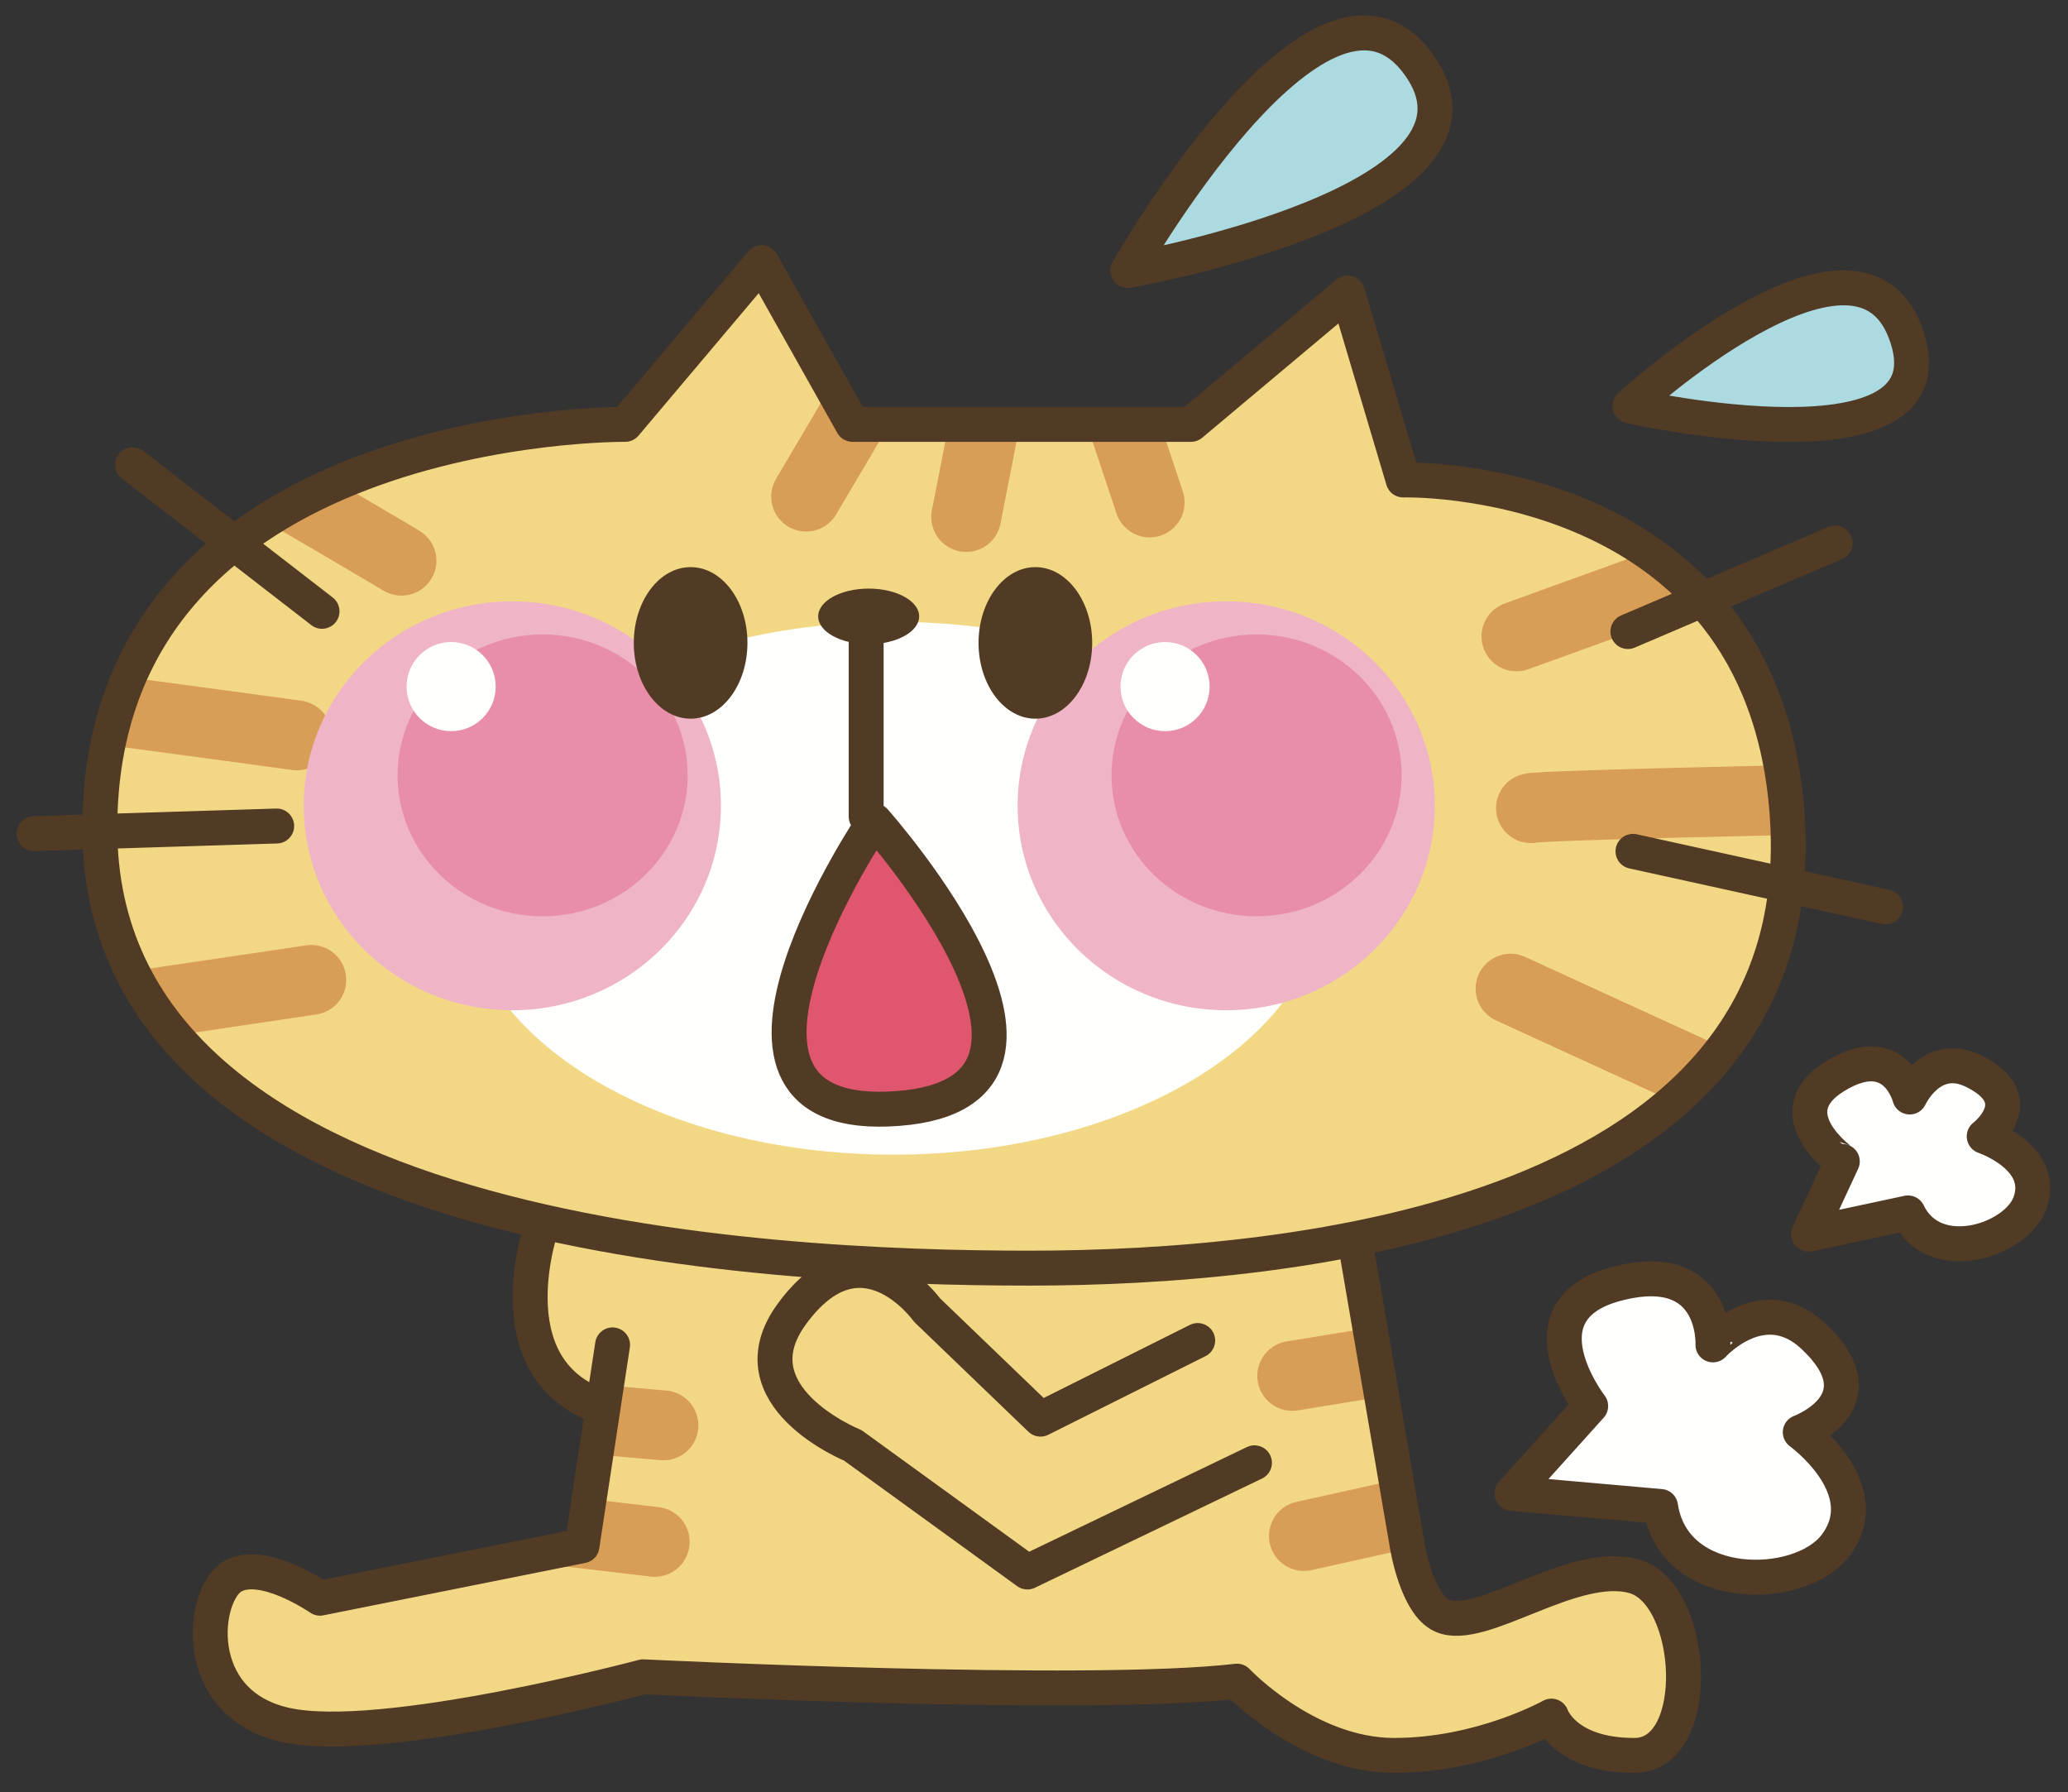
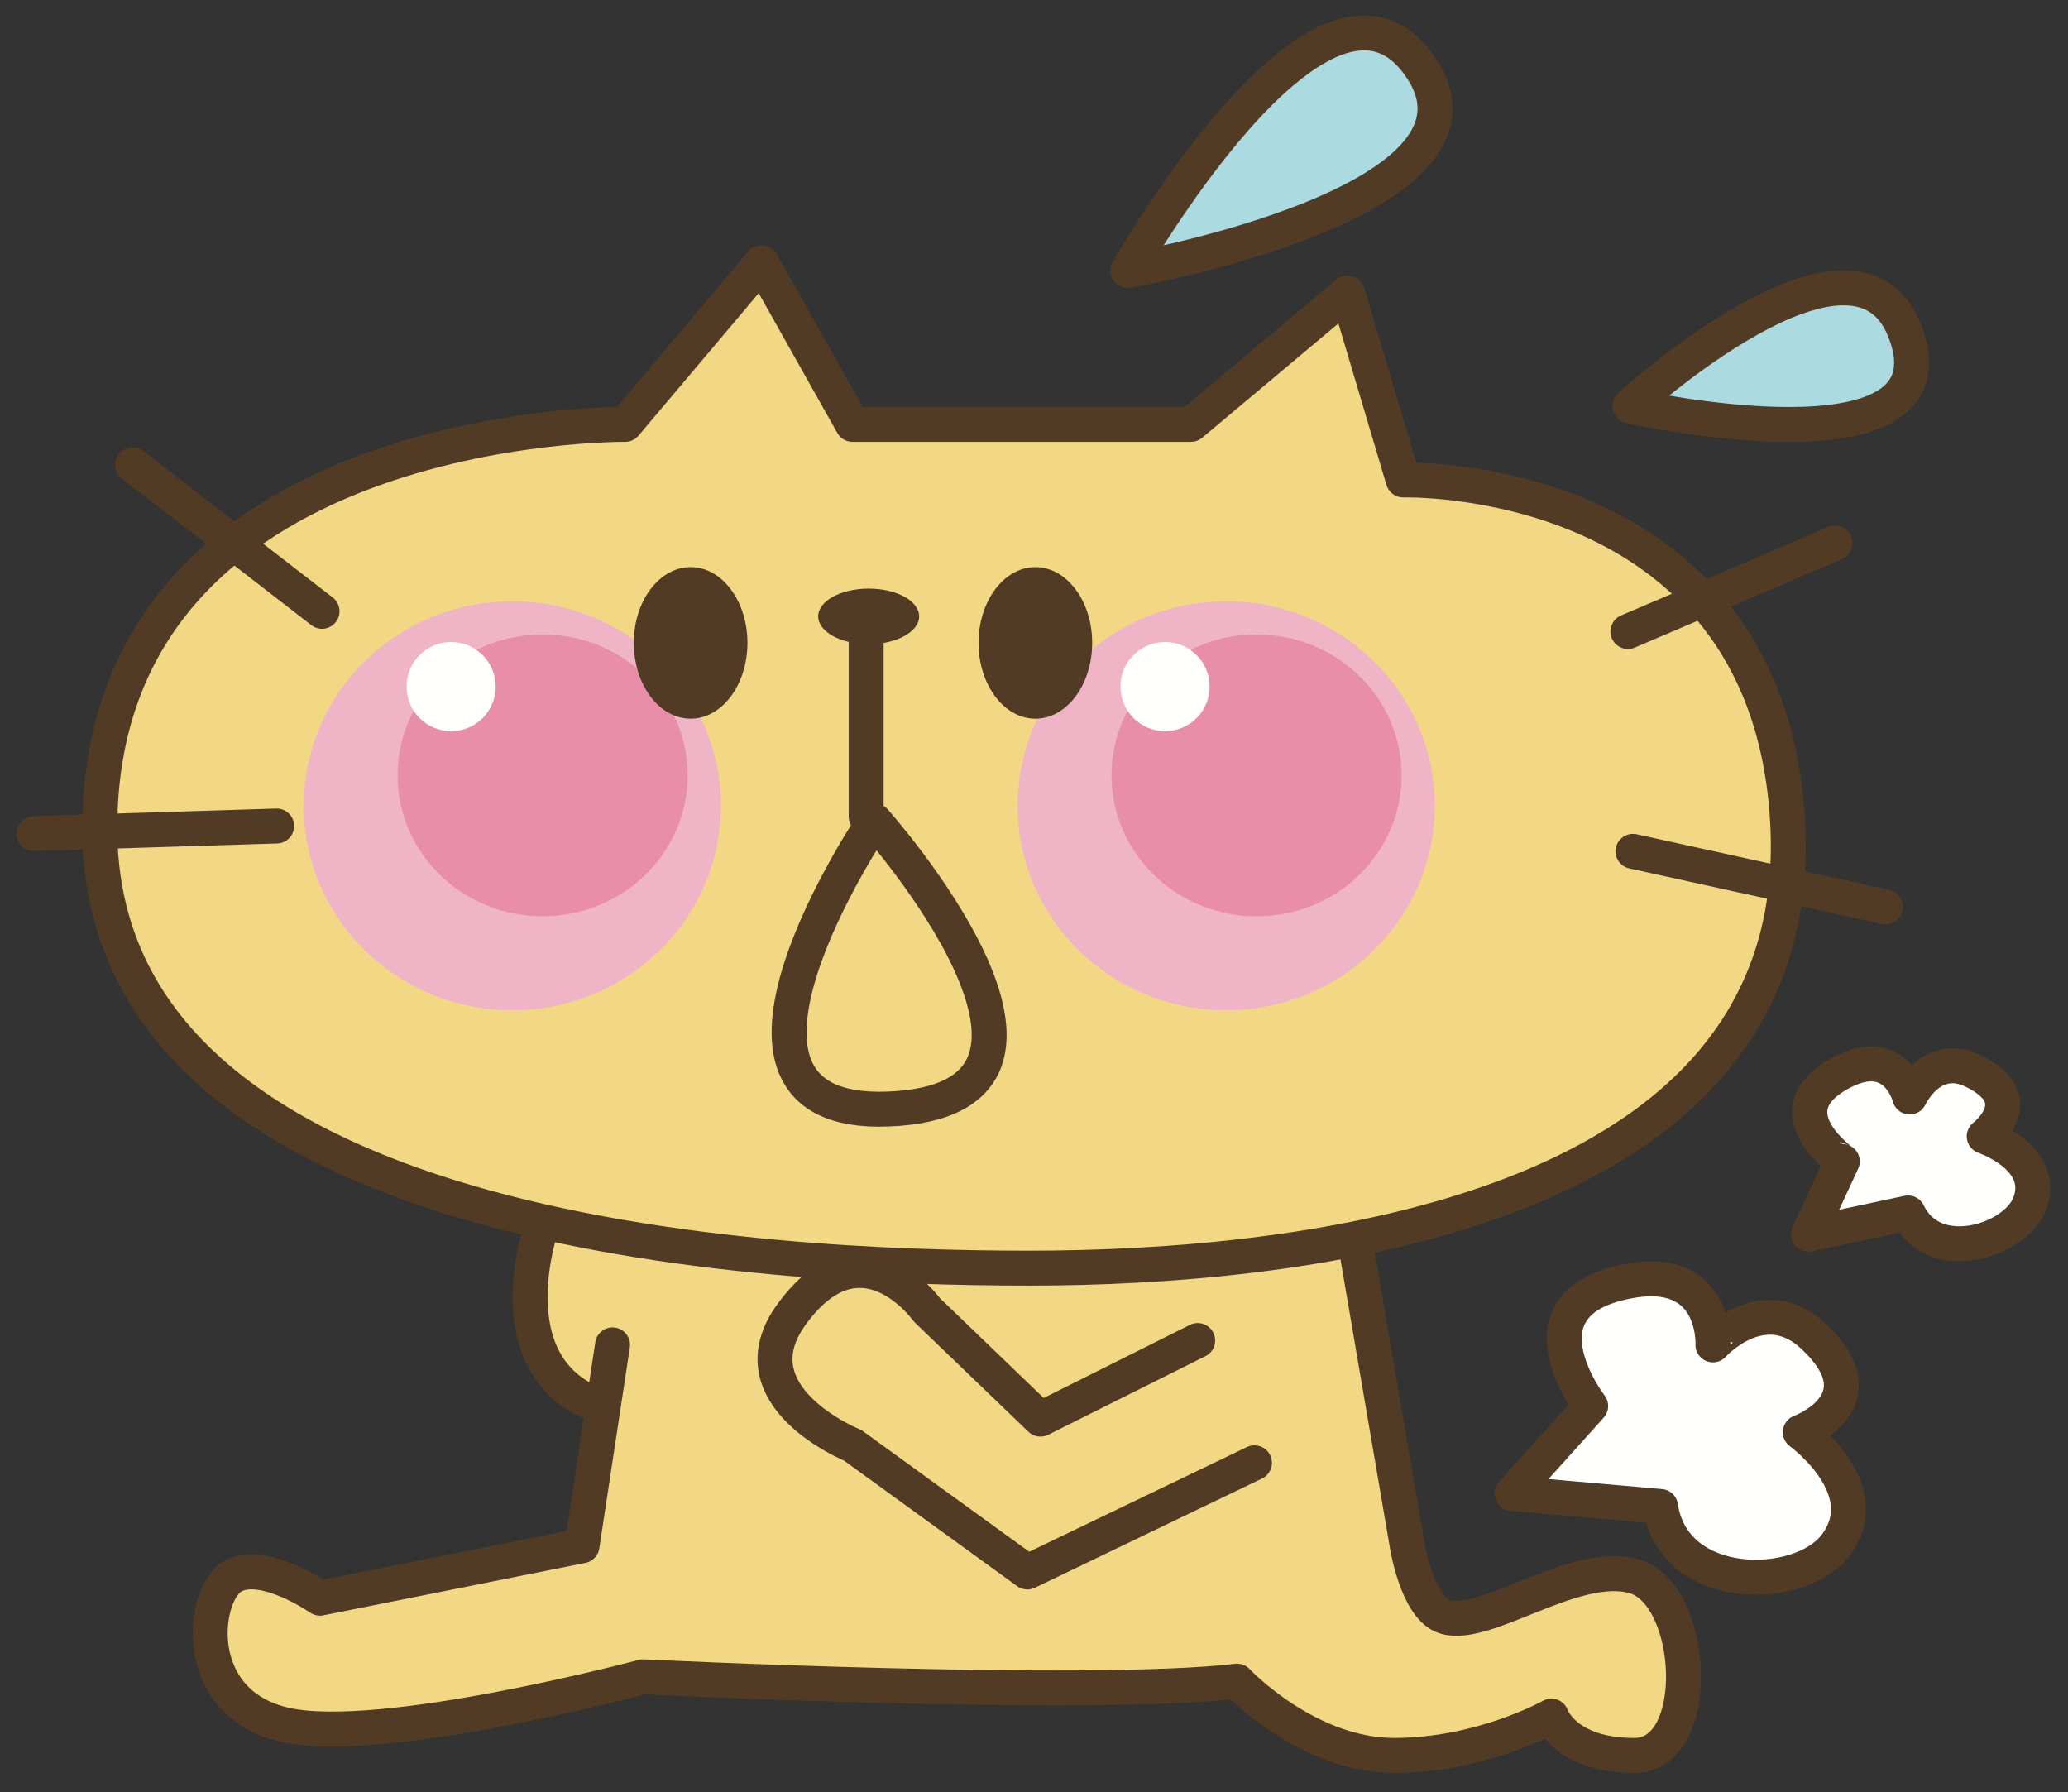
<svg xmlns="http://www.w3.org/2000/svg" version="1.1" x="0" y="0" width="592" height="513" viewBox="0, 0, 592, 513">
  <rect x="0" y="0" width="592" height="513" fill="#333333" stroke="none" />
  <defs>
    <clipPath id="Clip_1">
      <path d="M511.586,232.813 C504.344,134.484 401.687,137.375 401.687,137.375 L385.766,83.859 L340.937,121.461 L244.047,121.461 L218.016,75.187 L178.969,121.461 C178.969,121.461 28.578,120.015 28.578,237.14 C28.578,303.75 90.281,335.258 157.328,350.078 C141.43,392.133 170.766,404.64 170.766,404.64 L166.609,442.438 L91.609,457.438 C91.609,457.438 75.359,446.188 66.609,451.187 C57.859,456.187 54.109,487.438 81.609,493.687 C109.109,499.937 184.109,479.938 184.109,479.938 C184.109,479.938 311.609,486.187 354.109,481.187 C354.109,481.187 374.109,502.438 399.109,502.438 C424.109,502.438 444.109,491.188 444.109,491.188 C444.109,491.188 447.859,502.438 467.859,502.438 C487.859,502.438 485.359,456.187 467.859,451.187 C450.359,446.188 424.109,467.437 412.859,462.437 C405.531,459.172 402.859,442.438 402.859,442.438 L387.859,354.937 L386.274,354.867 C452.406,341.984 517.25,309.859 511.586,232.813 z" />
    </clipPath>
  </defs>
  <g id="Layer_1">
    <path d="M324.516,76.851 C324.516,76.852 379.031,-18.969 407.016,16.851 C438.266,56.851 324.516,76.851 324.516,76.851" fill="#ABDAE1" />
    <path d="M467.422,117.273 C467.422,117.273 531.797,58.422 546.172,96.023 C562.422,138.523 467.422,117.273 467.422,117.273" fill="#ABDAE1" />
    <path d="M432.445,426.43 L454.945,401.429 C454.945,401.429 433.695,373.93 462.445,366.43 C491.195,358.93 489.945,383.93 489.945,383.93 C489.945,383.93 504.281,367.914 518.695,381.43 C538.695,400.18 514.945,408.929 514.945,408.929 C514.945,408.929 537.445,425.18 524.945,441.43 C514.766,454.656 478.695,455.18 474.945,430.18 L432.445,426.43" fill="#FFFFFE" />
    <path d="M518.562,351.844 L528.203,331 C528.203,331 508.828,317.352 526.063,306.664 C543.305,296 547.523,312.562 547.523,312.562 C547.523,312.563 553.656,299.226 565.766,305.141 C582.562,313.344 568.851,323.836 568.851,323.836 C568.851,323.836 586.781,329.906 581.898,343.016 C577.937,353.695 554.516,361.297 547.031,345.75 L518.562,351.844" fill="#FFFFFE" />
    <g clip-path="url(#Clip_1)">
      <path d="M511.586,232.813 C504.344,134.484 401.687,137.375 401.687,137.375 L385.766,83.859 L340.937,121.461 L244.047,121.461 L218.016,75.187 L178.969,121.461 C178.969,121.461 28.578,120.015 28.578,237.14 C28.578,303.75 90.281,335.258 157.328,350.078 C141.43,392.133 170.766,404.64 170.766,404.64 L166.609,442.438 L91.609,457.438 C91.609,457.438 75.359,446.188 66.609,451.187 C57.859,456.187 54.109,487.438 81.609,493.687 C109.109,499.937 184.109,479.938 184.109,479.938 C184.109,479.938 311.609,486.187 354.109,481.187 C354.109,481.187 374.109,502.438 399.109,502.438 C424.109,502.438 444.109,491.188 444.109,491.188 C444.109,491.188 447.859,502.438 467.859,502.438 C487.859,502.438 485.359,456.187 467.859,451.187 C450.359,446.188 424.109,467.437 412.859,462.437 C405.531,459.172 402.859,442.438 402.859,442.438 L387.859,354.937 L386.274,354.867 C452.406,341.984 517.25,309.859 511.586,232.813" fill="#F2D885" />
-       <path d="M379.109,254.234 C379.109,296.344 323.891,330.484 255.766,330.484 C187.656,330.484 132.445,296.344 132.445,254.234 C132.445,212.125 187.656,177.984 255.766,177.984 C323.891,177.984 379.109,212.125 379.109,254.234" fill="#FFFFFE" />
-       <path d="M252.422,105.477 L230.766,142.14 M284.086,109.64 L276.586,147.976 M318.266,111.312 L329.109,143.812 M67.422,132.976 C69.922,133.813 114.922,160.476 114.922,160.476 M14.945,201.313 C18.266,201.313 84.945,210.477 84.945,210.477 M21.609,290.476 L89.109,280.476 M434.109,182.141 L503.266,157.14 M438.266,231.313 C440.766,230.476 520.766,228.812 520.766,228.812 M432.422,282.976 L492.422,310.476 M161.609,405.477 L189.922,407.976 M159.109,437.976 L187.422,441.313 M369.922,393.812 L405.766,387.976 M373.266,439.64 L410.766,431.312" fill-opacity="0" stroke="#D99E55" stroke-width="20" stroke-linecap="round" stroke-linejoin="round" />
    </g>
    <path d="M206.375,230.625 C206.375,262.945 179.633,289.156 146.641,289.156 C113.672,289.156 86.937,262.945 86.937,230.625 C86.937,198.297 113.672,172.109 146.641,172.109 C179.633,172.109 206.375,198.297 206.375,230.625" fill="#EFB5C6" />
    <path d="M196.859,221.93 C196.859,244.195 178.266,262.265 155.336,262.265 C132.406,262.265 113.813,244.195 113.813,221.93 C113.813,199.656 132.406,181.594 155.336,181.594 C178.266,181.594 196.859,199.656 196.859,221.93" fill="#E98EA8" />
    <path d="M141.898,196.515 C141.898,203.563 136.195,209.273 129.141,209.273 C122.109,209.273 116.391,203.563 116.391,196.515 C116.391,189.469 122.109,183.765 129.141,183.765 C136.195,183.765 141.898,189.469 141.898,196.515" fill="#FFFFFE" />
    <path d="M410.75,230.625 C410.75,262.945 384.008,289.156 351.016,289.156 C318.047,289.156 291.312,262.945 291.312,230.625 C291.312,198.297 318.047,172.109 351.016,172.109 C384.008,172.109 410.75,198.297 410.75,230.625" fill="#EFB5C6" />
    <path d="M401.234,221.93 C401.234,244.195 382.641,262.265 359.711,262.265 C336.781,262.265 318.188,244.195 318.188,221.93 C318.188,199.656 336.781,181.594 359.711,181.594 C382.641,181.594 401.234,199.656 401.234,221.93" fill="#E98EA8" />
    <path d="M346.273,196.515 C346.273,203.563 340.57,209.273 333.516,209.273 C326.484,209.273 320.766,203.563 320.766,196.515 C320.766,189.469 326.484,183.765 333.516,183.765 C340.57,183.765 346.273,189.469 346.273,196.515" fill="#FFFFFE" />
-     <path d="M249.922,234.641 C249.922,234.641 229.109,276.313 229.109,294.641 C229.109,312.976 238.266,318.805 262.422,315.477 C286.609,312.14 279.922,295.484 278.266,278.812 C276.609,262.14 249.922,234.641 249.922,234.641" fill="#E0566E" />
    <path d="M244.047,121.461 L218.016,75.187 L178.969,121.461 C178.969,121.461 28.578,120.015 28.578,237.14 C28.578,354.297 219.453,362.968 294.656,362.968 C369.867,362.968 520.078,348.414 511.586,232.813 C504.344,134.484 401.687,137.375 401.687,137.375 L385.766,83.859 L340.937,121.461 L244.047,121.461 z" fill-opacity="0" stroke="#523B25" stroke-width="10" stroke-linecap="round" stroke-linejoin="round" />
    <path d="M213.969,184 C213.969,195.992 206.687,205.703 197.703,205.703 C188.719,205.703 181.43,195.992 181.43,184 C181.43,172.031 188.719,162.32 197.703,162.32 C206.687,162.32 213.969,172.031 213.969,184" fill="#523B25" />
    <path d="M312.656,184 C312.656,195.992 305.375,205.703 296.391,205.703 C287.422,205.703 280.125,195.992 280.125,184 C280.125,172.031 287.422,162.32 296.391,162.32 C305.375,162.32 312.656,172.031 312.656,184" fill="#523B25" />
    <path d="M263.125,176.422 C263.125,180.812 256.664,184.375 248.672,184.375 C240.687,184.375 234.219,180.812 234.219,176.422 C234.219,172.031 240.687,168.469 248.672,168.469 C256.664,168.469 263.125,172.031 263.125,176.422" fill="#523B25" />
    <path d="M247.953,180.031 L247.953,233.687 M92.187,174.976 L37.969,133.023 M79.203,236.422 L9.766,238.594 M466.016,180.758 L525.312,155.445 M467.469,243.672 L539.766,259.562 M250.359,234.937 C250.359,234.938 192.891,319.703 254.109,317.437 C321.609,314.938 250.359,234.937 250.359,234.937 z M322.859,77.437 C322.859,77.438 377.367,-18.383 405.359,17.437 C436.609,57.437 322.859,77.437 322.859,77.437 z M466.609,116.187 C466.609,116.188 530.984,57.343 545.359,94.937 C561.609,137.437 466.609,116.187 466.609,116.187 z M342.859,383.687 L297.859,406.187 L265.359,374.938 C265.359,374.938 246.609,348.688 226.609,376.187 C209.5,399.703 244.109,413.687 244.109,413.687 L294.109,449.938 L359.109,418.687 M175.359,384.937 L166.609,442.438 L91.609,457.438 C91.609,457.438 75.359,446.188 66.609,451.187 C57.859,456.187 54.109,487.438 81.609,493.687 C109.109,499.937 184.109,479.938 184.109,479.938 C184.109,479.938 311.609,486.187 354.109,481.187 C354.109,481.187 374.109,502.438 399.109,502.438 C424.109,502.438 444.109,491.188 444.109,491.188 C444.109,491.188 447.859,502.438 467.859,502.438 C487.859,502.438 485.359,456.187 467.859,451.187 C450.359,446.188 424.109,467.437 412.859,462.437 C405.531,459.172 402.859,442.438 402.859,442.438 L387.859,354.937 M155.359,349.937 C155.359,349.937 140.359,391.187 171.609,402.437 M432.859,427.438 L455.359,402.437 C455.359,402.437 434.109,374.938 462.859,367.438 C491.609,359.938 490.359,384.937 490.359,384.937 C490.359,384.938 504.687,368.922 519.109,382.437 C539.109,401.188 515.359,409.937 515.359,409.937 C515.359,409.937 537.859,426.187 525.359,442.438 C515.18,455.656 479.109,456.187 475.359,431.188 L432.859,427.438 z M517.719,353.258 L527.391,332.422 C527.39,332.422 507.992,318.765 525.234,308.078 C542.484,297.422 546.687,313.984 546.687,313.984 C546.687,313.984 552.812,300.641 564.922,306.562 C581.742,314.765 568.016,325.25 568.016,325.25 C568.016,325.25 585.961,331.328 581.078,344.429 C577.094,355.109 553.672,362.711 546.195,347.164 L517.719,353.258 z" fill-opacity="0" stroke="#523B25" stroke-width="10" stroke-linecap="round" stroke-linejoin="round" />
  </g>
</svg>